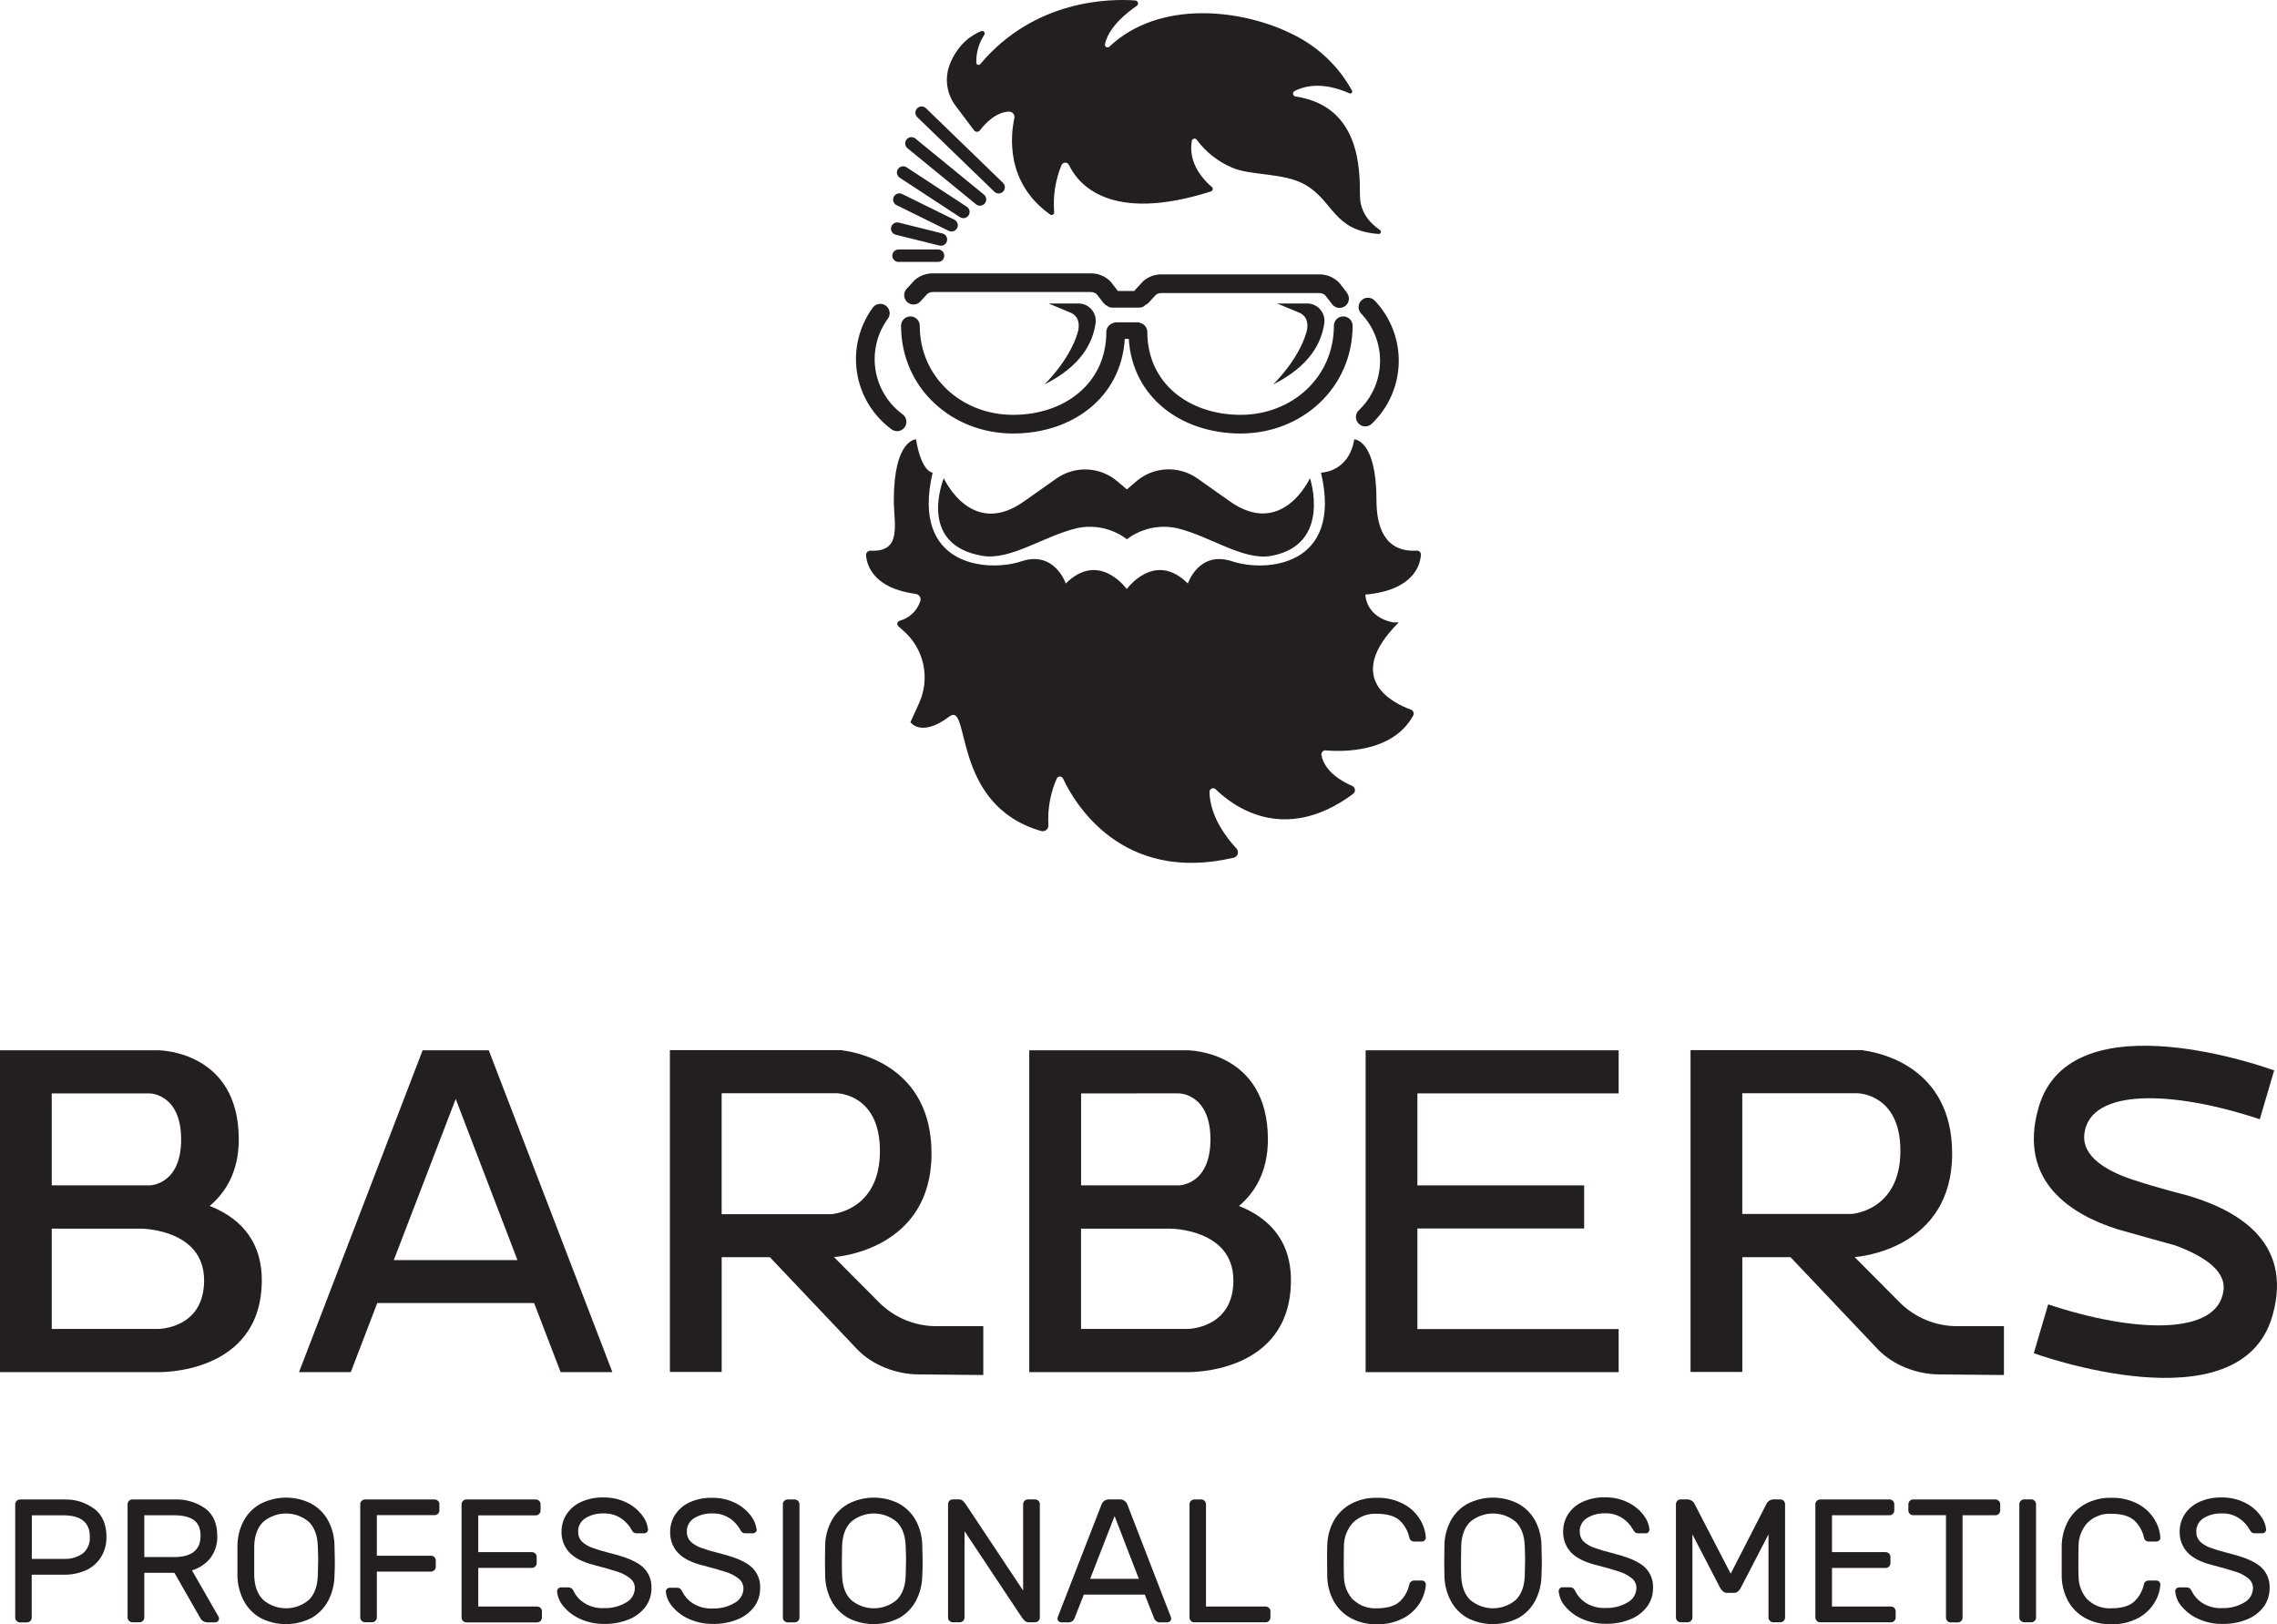
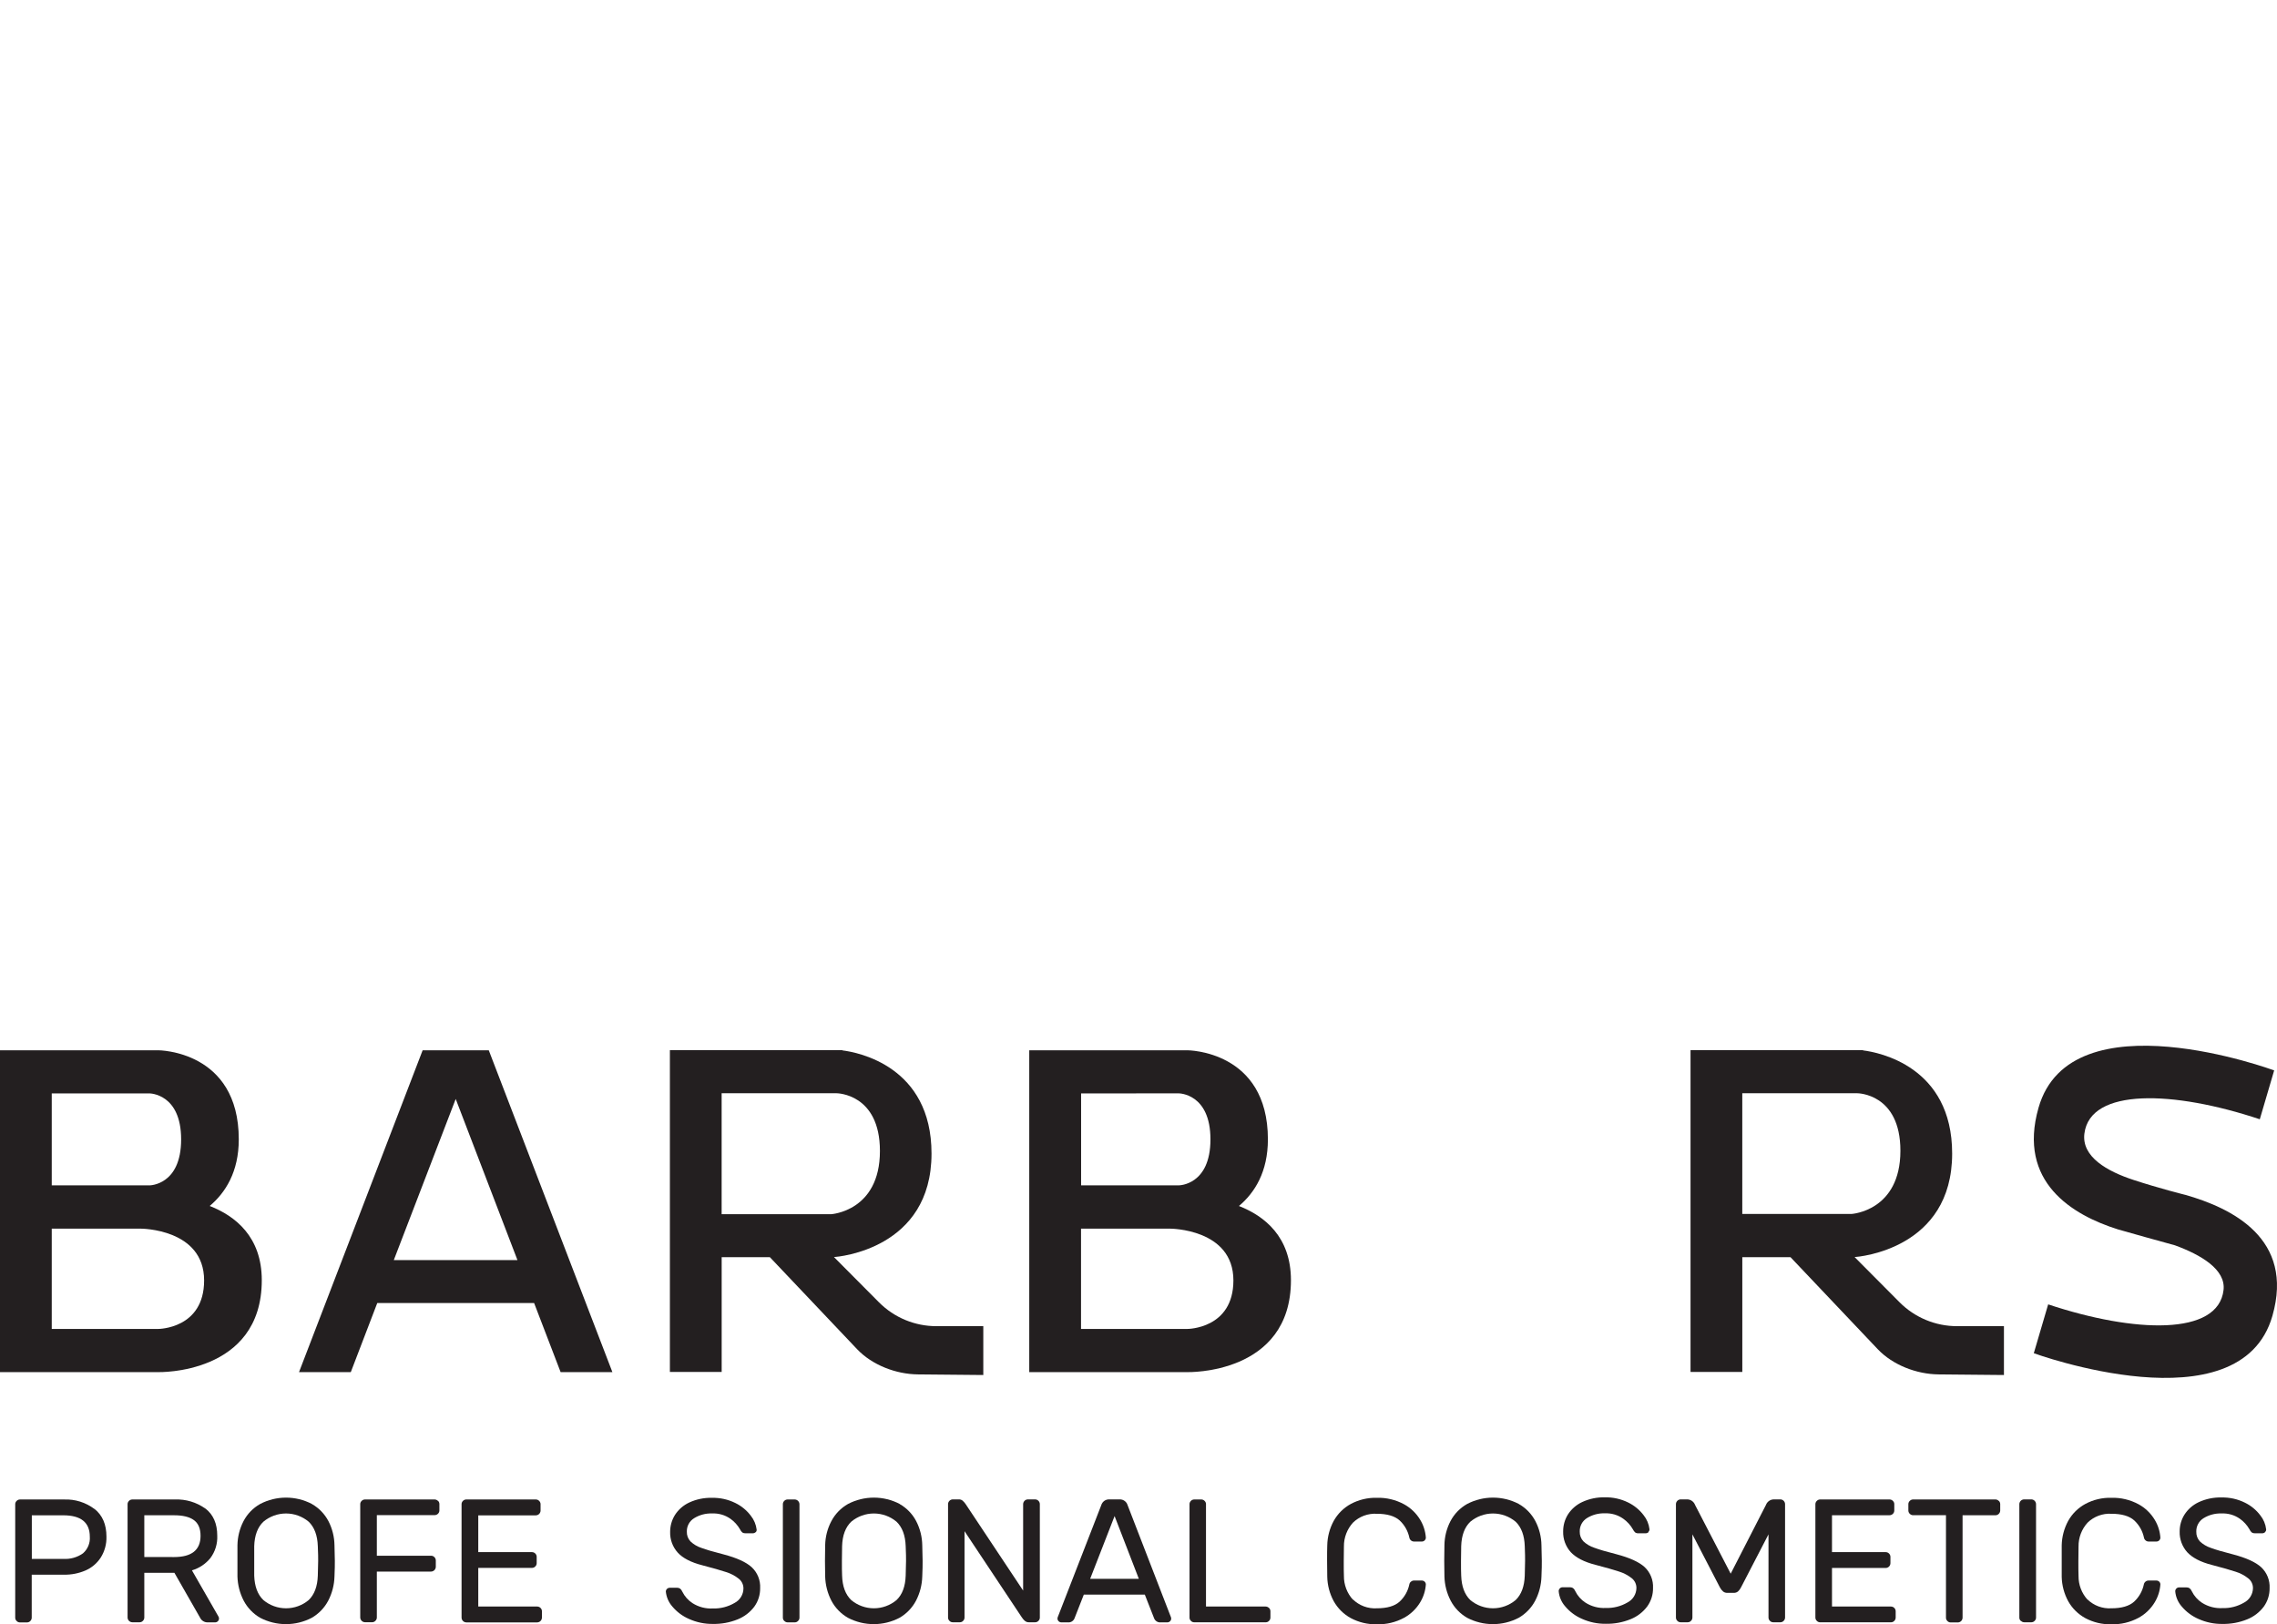
<svg xmlns="http://www.w3.org/2000/svg" width="600" height="428" viewBox="0 0 600 428" fill="none">
-   <path d="M336.528 79.961H344.433C345.088 79.96 345.736 80.1 346.332 80.372C346.928 80.644 347.458 81.041 347.887 81.536C348.316 82.031 348.633 82.612 348.817 83.24C349.001 83.869 349.047 84.529 348.953 85.177C348.237 90.164 345.32 96.378 335.47 101.305C335.47 101.305 341.986 95.116 344.22 87.666C344.894 85.442 344.467 83.259 342.327 82.373L336.528 79.961ZM276.304 79.961H284.175C284.83 79.961 285.476 80.102 286.071 80.375C286.666 80.647 287.195 81.044 287.623 81.539C288.051 82.034 288.368 82.615 288.551 83.242C288.735 83.87 288.781 84.53 288.687 85.177C287.979 90.164 285.062 96.378 275.204 101.305C275.204 101.305 281.736 95.116 283.971 87.666C284.636 85.442 284.209 83.259 282.069 82.373L276.304 79.961ZM354.897 77.088L353.012 74.659L352.808 74.42C352.137 73.747 351.339 73.213 350.461 72.848C349.583 72.484 348.642 72.297 347.691 72.298H305.99C304.262 72.299 302.592 72.918 301.282 74.045L299.116 76.389C299.04 76.481 298.968 76.578 298.903 76.679H294.571L292.789 74.377L292.592 74.147C291.921 73.474 291.124 72.94 290.246 72.576C289.368 72.211 288.426 72.024 287.476 72.025H245.774C244.044 72.026 242.371 72.646 241.058 73.772L238.892 76.116C238.452 76.6 238.223 77.239 238.254 77.892C238.285 78.545 238.575 79.159 239.059 79.598C239.543 80.038 240.182 80.268 240.835 80.236C241.488 80.205 242.102 79.916 242.542 79.432L244.359 77.429C244.766 77.12 245.263 76.952 245.774 76.952H287.459C288.03 76.952 288.582 77.161 289.011 77.54L290.776 79.824C291.027 80.141 291.348 80.395 291.714 80.566C292.107 80.885 292.598 81.06 293.104 81.06H300.233C300.543 81.059 300.849 80.993 301.132 80.865C301.414 80.737 301.666 80.551 301.871 80.319C302.198 80.181 302.489 79.971 302.723 79.705L304.548 77.71C304.95 77.396 305.445 77.225 305.956 77.224H347.648C348.221 77.221 348.774 77.43 349.2 77.813L350.966 80.097C351.157 80.369 351.402 80.599 351.685 80.773C351.968 80.948 352.284 81.064 352.613 81.113C352.942 81.162 353.277 81.145 353.599 81.061C353.921 80.978 354.223 80.83 354.486 80.626C354.749 80.423 354.969 80.169 355.131 79.879C355.293 79.588 355.395 79.268 355.43 78.938C355.465 78.607 355.433 78.273 355.336 77.955C355.238 77.637 355.077 77.342 354.863 77.088H354.897ZM247.292 69.016H236.888C236.663 69.032 236.436 69.002 236.223 68.927C236.01 68.852 235.814 68.733 235.649 68.579C235.483 68.425 235.351 68.239 235.261 68.032C235.171 67.825 235.124 67.601 235.124 67.375C235.124 67.149 235.171 66.925 235.261 66.718C235.351 66.511 235.483 66.325 235.649 66.171C235.814 66.017 236.01 65.898 236.223 65.823C236.436 65.748 236.663 65.718 236.888 65.734H247.292C247.707 65.764 248.095 65.95 248.379 66.254C248.662 66.559 248.82 66.959 248.82 67.375C248.82 67.791 248.662 68.191 248.379 68.496C248.095 68.8 247.707 68.986 247.292 69.016V69.016ZM247.949 64.754C247.814 64.754 247.679 64.737 247.548 64.703L235.942 61.822C235.54 61.697 235.201 61.424 234.995 61.058C234.788 60.692 234.729 60.261 234.831 59.853C234.932 59.445 235.186 59.091 235.54 58.865C235.894 58.638 236.322 58.555 236.735 58.634L248.341 61.515C248.729 61.614 249.067 61.85 249.292 62.179C249.518 62.509 249.616 62.91 249.568 63.306C249.52 63.703 249.329 64.069 249.031 64.335C248.733 64.601 248.349 64.75 247.949 64.754V64.754ZM250.738 60.995C250.487 60.995 250.24 60.939 250.013 60.833L236.163 54.014C235.803 53.805 235.534 53.468 235.413 53.069C235.291 52.671 235.325 52.241 235.508 51.867C235.691 51.493 236.009 51.202 236.398 51.053C236.787 50.904 237.218 50.908 237.605 51.064L251.462 57.883C251.798 58.045 252.068 58.316 252.229 58.651C252.39 58.987 252.432 59.367 252.347 59.729C252.263 60.092 252.057 60.415 251.765 60.645C251.472 60.875 251.11 60.998 250.738 60.995V60.995ZM253.859 57.491C253.539 57.49 253.225 57.398 252.955 57.227L237.084 46.828C236.904 46.71 236.749 46.557 236.628 46.379C236.506 46.201 236.421 46.001 236.377 45.79C236.333 45.579 236.331 45.361 236.371 45.15C236.412 44.938 236.493 44.736 236.611 44.556C236.729 44.376 236.882 44.221 237.06 44.099C237.238 43.978 237.438 43.893 237.65 43.849C237.861 43.805 238.078 43.803 238.29 43.843C238.502 43.884 238.704 43.965 238.884 44.083L254.754 54.474C255.046 54.666 255.269 54.946 255.39 55.273C255.512 55.601 255.527 55.958 255.432 56.294C255.337 56.63 255.137 56.928 254.862 57.143C254.587 57.358 254.251 57.48 253.901 57.491H253.859ZM258.234 54.21C257.855 54.204 257.489 54.072 257.193 53.835L239.131 39.062C238.792 38.787 238.576 38.387 238.531 37.953C238.487 37.518 238.616 37.083 238.892 36.744C239.168 36.405 239.568 36.189 240.003 36.144C240.438 36.1 240.873 36.229 241.212 36.505L259.274 51.277C259.535 51.492 259.724 51.783 259.814 52.109C259.905 52.435 259.892 52.781 259.778 53.1C259.664 53.419 259.455 53.695 259.179 53.89C258.902 54.086 258.572 54.191 258.234 54.193V54.21ZM263.163 50.979C262.737 50.979 262.327 50.814 262.02 50.519L241.715 30.871C241.56 30.721 241.436 30.543 241.35 30.346C241.264 30.148 241.217 29.936 241.213 29.72C241.209 29.505 241.248 29.291 241.327 29.091C241.405 28.89 241.523 28.707 241.672 28.552C241.822 28.397 242.001 28.273 242.198 28.187C242.396 28.101 242.608 28.055 242.823 28.051C243.039 28.047 243.253 28.085 243.453 28.164C243.654 28.243 243.837 28.36 243.992 28.51L264.271 48.158C264.507 48.382 264.67 48.671 264.741 48.989C264.811 49.307 264.785 49.638 264.666 49.941C264.547 50.244 264.34 50.504 264.073 50.689C263.805 50.874 263.488 50.975 263.163 50.979ZM353.95 83.37C353.297 83.37 352.67 83.63 352.208 84.092C351.745 84.554 351.486 85.18 351.486 85.834C351.486 99.378 340.459 109.309 326.909 109.309C313.358 109.309 302.323 101.023 302.323 87.47C302.32 86.959 302.159 86.461 301.861 86.046C301.563 85.63 301.143 85.318 300.66 85.152C300.355 85.001 300.019 84.922 299.679 84.922H294.196C293.861 84.922 293.531 85.001 293.232 85.152C292.739 85.308 292.308 85.617 292.002 86.034C291.696 86.45 291.529 86.953 291.526 87.47C291.526 101.023 280.5 109.309 266.949 109.309C253.398 109.309 242.363 99.378 242.363 85.834C242.363 85.51 242.299 85.19 242.176 84.891C242.052 84.592 241.87 84.32 241.641 84.092C241.413 83.863 241.141 83.682 240.842 83.558C240.543 83.434 240.222 83.37 239.899 83.37C239.575 83.37 239.255 83.434 238.956 83.558C238.657 83.682 238.385 83.863 238.156 84.092C237.927 84.32 237.746 84.592 237.622 84.891C237.498 85.19 237.434 85.51 237.434 85.834C237.434 102.097 250.678 114.227 266.949 114.227C282.598 114.227 295.441 104.714 296.387 89.294H297.436C298.383 104.68 311.251 114.227 326.909 114.227C343.18 114.227 356.415 102.097 356.415 85.834C356.415 85.18 356.155 84.554 355.693 84.092C355.231 83.63 354.604 83.37 353.95 83.37V83.37ZM236.402 113.613C235.878 113.613 235.367 113.446 234.944 113.136C230.032 109.541 226.75 104.143 225.819 98.13C224.888 92.116 226.385 85.979 229.981 81.069C230.368 80.542 230.948 80.19 231.594 80.091C232.24 79.992 232.899 80.154 233.426 80.54C233.953 80.927 234.305 81.507 234.404 82.153C234.503 82.799 234.342 83.457 233.955 83.984C231.134 87.839 229.959 92.655 230.687 97.376C231.414 102.096 233.985 106.336 237.835 109.164C238.254 109.471 238.565 109.903 238.724 110.397C238.882 110.892 238.881 111.423 238.719 111.917C238.557 112.41 238.244 112.84 237.823 113.145C237.402 113.449 236.896 113.613 236.377 113.613H236.402ZM359.783 112.352C359.287 112.356 358.801 112.211 358.389 111.934C357.977 111.658 357.658 111.264 357.474 110.803C357.289 110.343 357.248 109.837 357.356 109.353C357.464 108.869 357.716 108.429 358.078 108.09C361.533 104.79 363.536 100.254 363.648 95.478C363.76 90.703 361.971 86.078 358.675 82.62C358.223 82.147 357.977 81.513 357.992 80.858C358.007 80.204 358.282 79.582 358.756 79.129C359.23 78.677 359.864 78.432 360.519 78.447C361.174 78.462 361.796 78.737 362.248 79.21C366.443 83.616 368.719 89.505 368.575 95.586C368.431 101.667 365.88 107.442 361.48 111.644C361.026 112.089 360.419 112.342 359.783 112.352V112.352ZM267.29 31.127C266.335 35.499 264.843 48.123 276.731 56.528C276.835 56.599 276.958 56.639 277.084 56.643C277.21 56.647 277.335 56.616 277.444 56.553C277.554 56.49 277.643 56.398 277.702 56.286C277.762 56.175 277.788 56.049 277.779 55.923C277.433 51.68 278.097 47.416 279.715 43.478C279.803 43.292 279.941 43.134 280.115 43.024C280.289 42.913 280.49 42.855 280.696 42.855C280.902 42.855 281.103 42.913 281.277 43.024C281.451 43.134 281.589 43.292 281.677 43.478C284.005 48.354 292.328 58.966 319.088 50.442C319.205 50.406 319.31 50.34 319.392 50.25C319.475 50.16 319.531 50.05 319.557 49.931C319.582 49.812 319.575 49.688 319.536 49.572C319.497 49.457 319.428 49.354 319.336 49.274C317.315 47.569 312.983 43.154 314.048 37.102C314.077 36.964 314.144 36.838 314.243 36.738C314.342 36.638 314.468 36.569 314.605 36.539C314.742 36.509 314.885 36.52 315.017 36.57C315.148 36.62 315.262 36.707 315.345 36.821C317.749 40.079 320.991 42.627 324.725 44.194C329.586 46.316 338.14 45.464 343.743 48.575C351.52 52.922 351.128 60.756 363.28 61.651C363.404 61.656 363.526 61.621 363.628 61.551C363.73 61.481 363.806 61.38 363.846 61.262C363.885 61.145 363.885 61.018 363.846 60.901C363.807 60.783 363.731 60.682 363.63 60.611C361.463 59.171 358.351 56.272 358.351 51.499C358.351 44.467 358.351 27.93 341.372 25.424C341.213 25.401 341.065 25.328 340.95 25.216C340.834 25.104 340.757 24.958 340.729 24.8C340.7 24.642 340.722 24.479 340.792 24.334C340.861 24.189 340.975 24.069 341.116 23.992C343.521 22.739 348.348 21.367 355.613 24.597C355.71 24.638 355.816 24.648 355.918 24.626C356.02 24.604 356.113 24.552 356.185 24.476C356.256 24.4 356.303 24.304 356.318 24.2C356.333 24.097 356.316 23.992 356.27 23.898C352.757 17.503 347.359 12.345 340.809 9.126C327.514 2.401 305.64 -0.25 292.328 12.289C292.224 12.392 292.09 12.459 291.946 12.482C291.801 12.504 291.653 12.48 291.523 12.412C291.393 12.345 291.288 12.238 291.222 12.107C291.157 11.976 291.135 11.828 291.16 11.683C291.578 9.586 293.275 5.878 299.551 1.531C299.681 1.44 299.779 1.312 299.834 1.164C299.888 1.015 299.896 0.854 299.856 0.701C299.816 0.548 299.731 0.411 299.61 0.308C299.49 0.205 299.342 0.141 299.184 0.125C292.686 -0.361 272.748 -0.267 258.31 16.883C258.237 16.976 258.137 17.045 258.023 17.08C257.91 17.116 257.788 17.116 257.675 17.081C257.561 17.046 257.461 16.977 257.387 16.884C257.313 16.791 257.27 16.677 257.261 16.559C257.181 13.946 257.914 11.373 259.359 9.194C259.439 9.076 259.479 8.935 259.473 8.793C259.467 8.65 259.415 8.514 259.325 8.403C259.236 8.292 259.112 8.213 258.974 8.177C258.836 8.142 258.69 8.152 258.558 8.206C256.289 9.101 252.469 11.393 250.252 17.019C249.566 18.813 249.35 20.751 249.623 22.651C249.896 24.552 250.649 26.351 251.812 27.879L256.647 34.323C256.739 34.448 256.859 34.55 256.998 34.62C257.136 34.69 257.29 34.727 257.445 34.727C257.6 34.727 257.753 34.69 257.892 34.62C258.03 34.55 258.15 34.448 258.242 34.323C259.53 32.618 262.327 29.567 265.858 29.405C266.073 29.399 266.288 29.442 266.484 29.53C266.681 29.619 266.855 29.752 266.993 29.917C267.131 30.083 267.229 30.278 267.281 30.488C267.332 30.697 267.336 30.916 267.29 31.127V31.127ZM368.567 164.007H367.109C359.783 162.55 359.783 156.677 359.783 156.677C372.396 155.526 374.213 149.005 374.417 146.226C374.431 146.078 374.412 145.929 374.364 145.788C374.315 145.647 374.236 145.519 374.134 145.411C374.031 145.303 373.907 145.218 373.769 145.161C373.631 145.105 373.483 145.079 373.334 145.084C364.448 145.621 362.709 138.094 362.709 131.838C362.709 115.761 356.858 115.761 356.858 115.761C355.392 124.533 348.083 124.533 348.083 124.533C353.933 149.372 333.466 150.829 324.691 147.906C315.916 144.982 313 153.753 313 153.753C304.233 144.99 296.916 155.219 296.916 155.219C296.916 155.219 289.608 144.99 280.841 153.753C280.841 153.753 277.916 144.99 269.141 147.906C260.366 150.821 239.907 149.372 245.757 124.533C245.757 124.533 242.832 124.533 241.374 115.761C241.374 115.761 235.524 115.761 235.524 131.838C235.524 138.06 237.809 145.519 229.444 145.101C229.277 145.089 229.109 145.114 228.953 145.173C228.796 145.232 228.654 145.324 228.537 145.443C228.42 145.563 228.329 145.706 228.272 145.863C228.215 146.02 228.193 146.188 228.207 146.354C228.446 149.073 230.254 155.023 241.323 156.506C241.531 156.535 241.731 156.609 241.909 156.723C242.086 156.837 242.236 156.987 242.35 157.165C242.463 157.342 242.537 157.542 242.566 157.751C242.595 157.959 242.578 158.172 242.517 158.373C242.114 159.62 241.408 160.747 240.461 161.653C239.514 162.56 238.357 163.216 237.093 163.564C236.937 163.602 236.795 163.683 236.683 163.797C236.571 163.912 236.494 164.056 236.46 164.213C236.426 164.369 236.437 164.532 236.492 164.683C236.547 164.834 236.643 164.966 236.769 165.064L238.065 166.207C240.711 168.521 242.54 171.625 243.282 175.059C244.024 178.494 243.639 182.076 242.184 185.275L239.907 190.287C239.907 190.287 242.653 194.438 250.141 188.821C255.829 184.559 250.456 212.074 274.343 218.97C274.573 219.037 274.815 219.048 275.05 219.002C275.285 218.956 275.506 218.855 275.694 218.706C275.882 218.558 276.031 218.367 276.13 218.149C276.229 217.93 276.274 217.692 276.262 217.453C275.998 213.224 276.755 208.994 278.47 205.119C278.544 204.965 278.66 204.836 278.804 204.746C278.948 204.655 279.115 204.607 279.285 204.607C279.455 204.607 279.621 204.655 279.766 204.746C279.91 204.836 280.025 204.965 280.099 205.119C283.05 211.426 295.449 232.924 325.058 226.011C325.31 225.955 325.544 225.834 325.734 225.659C325.924 225.485 326.065 225.263 326.142 225.016C326.219 224.77 326.23 224.507 326.173 224.255C326.116 224.003 325.993 223.771 325.817 223.582C323.259 220.837 318.85 215.203 318.705 208.699C318.697 208.507 318.747 208.318 318.849 208.155C318.95 207.992 319.097 207.862 319.272 207.784C319.447 207.705 319.641 207.68 319.831 207.713C320.02 207.745 320.195 207.833 320.334 207.966C324.674 212.228 338.242 222.738 356.526 209.21C356.704 209.083 356.845 208.91 356.934 208.711C357.024 208.511 357.058 208.291 357.035 208.073C357.012 207.856 356.931 207.648 356.801 207.472C356.671 207.296 356.497 207.157 356.296 207.071C353.575 205.903 349.004 203.329 348.203 198.939C348.177 198.781 348.188 198.619 348.235 198.466C348.282 198.313 348.363 198.172 348.473 198.055C348.582 197.939 348.717 197.848 348.867 197.792C349.017 197.735 349.177 197.713 349.337 197.728C353.49 198.095 366.904 198.453 372.362 188.599C372.444 188.457 372.494 188.299 372.509 188.135C372.523 187.971 372.501 187.807 372.445 187.652C372.389 187.498 372.3 187.358 372.184 187.242C372.068 187.125 371.928 187.036 371.774 186.98C367.459 185.445 353.575 179.001 368.567 164.007ZM345.184 125.99C345.184 125.99 337.875 142.067 323.864 131.957L315.507 126.058C313.126 124.381 310.253 123.545 307.343 123.683C304.434 123.82 301.653 124.923 299.44 126.817L296.942 128.957L294.443 126.843C292.231 124.949 289.45 123.846 286.54 123.708C283.63 123.571 280.758 124.407 278.376 126.084L270.019 131.983C255.999 142.135 248.699 126.016 248.699 126.016C248.699 126.016 241.391 143.55 258.933 146.473C266.292 147.701 275.085 141.223 283.792 139.168C286.065 138.677 288.417 138.684 290.687 139.189C292.958 139.693 295.091 140.684 296.942 142.092C298.796 140.685 300.932 139.695 303.205 139.19C305.478 138.685 307.833 138.678 310.109 139.168C318.807 141.223 327.616 147.803 334.95 146.473C351.025 143.55 345.184 125.99 345.184 125.99Z" fill="#231F20" />
  <path d="M147.728 361.559H161.373L128.796 276.754H111.366L78.789 361.559H92.434L99.409 343.352H140.744L147.728 361.559ZM103.767 332.032L120.081 289.574L136.352 332.032H103.767Z" fill="#231F20" />
  <path d="M55.243 317.781C59.388 314.294 62.919 308.813 62.919 300.221C62.919 276.746 41.701 276.746 41.701 276.746H0V361.551H41.693C41.693 361.551 68.982 362.31 68.982 337.326C68.982 325.878 61.989 320.406 55.286 317.781H55.243ZM39.39 288.109C39.39 288.109 47.73 288.109 47.73 300.23C47.73 312.351 39.39 312.342 39.39 312.342H13.636V288.109H39.39ZM41.693 350.172H13.636V323.747H37.122C37.122 323.747 53.785 323.747 53.785 337.386C53.785 350.172 41.693 350.172 41.693 350.172Z" fill="#231F20" />
  <path d="M246.747 349.443C243.937 349.445 241.155 348.891 238.56 347.815C235.965 346.738 233.609 345.159 231.627 343.169L219.756 331.236C220.899 331.159 245.459 329.13 245.459 303.959C245.459 280.944 226.049 277.279 221.973 276.776V276.699H176.52V361.505H190.164V331.27H202.871L225.853 355.512C229.836 359.698 236.087 362.093 241.886 362.152L259.103 362.314V349.443H246.747ZM190.156 288.07H220.455C220.455 288.07 231.865 288.104 231.865 303.286C231.865 319.191 218.988 319.942 218.988 319.942H190.156V288.07Z" fill="#231F20" />
  <path d="M515.69 349.443C512.881 349.442 510.099 348.888 507.505 347.811C504.91 346.735 502.554 345.157 500.57 343.169L488.699 331.236C489.842 331.159 514.402 329.13 514.402 303.959C514.402 280.944 494.993 277.279 490.916 276.776V276.699H445.463V361.505H459.107V331.27H471.814L494.797 355.512C498.779 359.698 505.03 362.093 510.82 362.152L528.047 362.314V349.443H515.69ZM459.099 288.07H489.407C489.407 288.07 500.766 288.07 500.766 303.217C500.766 319.123 487.889 319.873 487.889 319.873H459.099V288.07Z" fill="#231F20" />
  <path d="M326.465 317.781C330.609 314.294 334.097 308.813 334.097 300.221C334.097 276.746 312.88 276.746 312.88 276.746H271.213V361.551H312.88C312.88 361.551 340.169 362.31 340.169 337.326C340.169 325.878 333.185 320.406 326.482 317.781H326.465ZM310.629 288.1C310.629 288.1 318.96 288.1 318.96 300.221C318.96 312.342 310.629 312.334 310.629 312.334H284.875V288.109L310.629 288.1ZM312.88 350.172H284.857V323.747H308.343C308.343 323.747 325.007 323.747 325.007 337.386C325.007 350.172 312.88 350.172 312.88 350.172Z" fill="#231F20" />
-   <path d="M426.522 288.108V276.754H373.488H362.129H359.852V361.559H362.129H373.488H426.522V350.205H373.488V323.704H417.432V312.342H373.488V288.108H426.522Z" fill="#231F20" />
  <path d="M575.733 314.819C575.733 314.819 568.91 313.115 562.182 310.907C555.283 308.648 548.486 304.838 549.245 298.709C550.763 286.588 572.731 287.347 595.466 294.924L599.253 282.053C599.253 282.053 545.621 262.184 537.161 291.89C531.558 311.495 546.098 320.173 558.088 323.94C558.455 324.051 571.665 327.776 573.123 328.142C579.945 330.64 586.537 334.493 585.915 339.914C584.533 352.044 562.429 351.268 539.702 343.699L535.916 356.57C535.916 356.57 590.298 376.44 598.792 346.725C604.617 326.378 588.132 318.323 575.767 314.819" fill="#231F20" />
  <path d="M24.895 397.591C26.998 399.256 28.05 401.691 28.05 404.896C28.108 406.843 27.586 408.762 26.549 410.411C25.57 411.92 24.167 413.107 22.515 413.821C20.738 414.581 18.82 414.958 16.887 414.929H8.359V426.274C8.353 426.596 8.221 426.902 7.992 427.127C7.883 427.244 7.751 427.337 7.604 427.402C7.458 427.466 7.3 427.5 7.139 427.502H5.238C5.077 427.502 4.919 427.468 4.772 427.404C4.625 427.339 4.493 427.245 4.385 427.127C4.267 427.018 4.173 426.886 4.109 426.74C4.044 426.593 4.01 426.435 4.01 426.274V396.338C4.01 396.178 4.043 396.019 4.108 395.873C4.173 395.726 4.267 395.594 4.385 395.486C4.494 395.369 4.626 395.275 4.773 395.211C4.92 395.146 5.078 395.112 5.238 395.111H16.904C19.777 395.001 22.599 395.887 24.895 397.617V397.591ZM16.674 410.761C18.518 410.884 20.349 410.369 21.859 409.303C22.481 408.764 22.968 408.087 23.282 407.327C23.596 406.566 23.728 405.742 23.666 404.922C23.666 401.16 21.336 399.279 16.674 399.279H8.385V410.761H16.674Z" fill="#231F20" />
  <path d="M54.093 397.469C56.196 399.066 57.248 401.464 57.248 404.663C57.342 406.774 56.703 408.852 55.44 410.545C54.187 412.093 52.491 413.223 50.579 413.784L57.572 425.965C57.657 426.119 57.704 426.292 57.708 426.468C57.708 426.738 57.602 426.996 57.412 427.188C57.222 427.38 56.964 427.488 56.694 427.491H54.698C54.281 427.495 53.872 427.379 53.52 427.157C53.167 426.934 52.887 426.615 52.711 426.238L45.957 414.432H38.026V426.238C38.023 426.397 37.989 426.555 37.924 426.702C37.86 426.848 37.767 426.98 37.651 427.09C37.542 427.208 37.411 427.302 37.264 427.367C37.117 427.431 36.958 427.465 36.798 427.465H34.871C34.54 427.461 34.223 427.327 33.989 427.093C33.755 426.859 33.622 426.543 33.617 426.212V396.335C33.618 396.176 33.651 396.018 33.714 395.872C33.777 395.726 33.869 395.593 33.984 395.483C34.207 395.25 34.514 395.115 34.837 395.108H46.085C48.945 394.994 51.762 395.834 54.093 397.495V397.469ZM45.855 410.281C50.517 410.281 52.847 408.414 52.847 404.68C52.847 402.771 52.259 401.39 51.082 400.538C49.914 399.685 48.166 399.268 45.855 399.268H38.026V410.264L45.855 410.281Z" fill="#231F20" />
  <path d="M82.167 396.296C84.027 397.35 85.545 398.915 86.542 400.805C87.561 402.775 88.108 404.955 88.137 407.173C88.197 409.022 88.231 410.395 88.231 411.29C88.231 412.185 88.231 413.557 88.137 415.407C88.078 417.627 87.515 419.804 86.491 421.774C85.499 423.662 83.991 425.229 82.142 426.292C80.046 427.384 77.717 427.954 75.354 427.954C72.99 427.954 70.661 427.384 68.565 426.292C66.719 425.226 65.211 423.66 64.216 421.774C63.196 419.802 62.633 417.626 62.57 415.407C62.57 414.486 62.57 413.114 62.57 411.29C62.57 409.466 62.57 408.093 62.57 407.173C62.603 404.954 63.151 402.774 64.174 400.805C65.166 398.912 66.686 397.346 68.548 396.296C70.654 395.194 72.994 394.619 75.371 394.619C77.747 394.619 80.088 395.194 82.193 396.296H82.167ZM69.401 400.967C67.883 402.416 67.079 404.561 66.988 407.403C66.988 408.323 66.988 409.628 66.988 411.29C66.988 412.952 66.988 414.256 66.988 415.177C67.084 418.018 67.889 420.163 69.401 421.612C71.074 423.014 73.188 423.781 75.371 423.781C77.554 423.781 79.667 423.014 81.34 421.612C82.847 420.163 83.648 418.018 83.745 415.177C83.805 413.327 83.839 412.031 83.839 411.29C83.839 410.548 83.839 409.253 83.745 407.403C83.648 404.561 82.847 402.416 81.34 400.967C79.667 399.566 77.554 398.798 75.371 398.798C73.188 398.798 71.074 399.566 69.401 400.967V400.967Z" fill="#231F20" />
  <path d="M115.416 395.455C115.532 395.565 115.624 395.697 115.687 395.844C115.75 395.99 115.783 396.148 115.783 396.307V398.012C115.781 398.171 115.748 398.329 115.685 398.475C115.622 398.621 115.531 398.754 115.416 398.865C115.19 399.093 114.885 399.224 114.564 399.231H99.299V409.929H113.608C113.768 409.93 113.925 409.963 114.072 410.026C114.218 410.089 114.351 410.18 114.461 410.295C114.577 410.406 114.67 410.538 114.734 410.684C114.798 410.83 114.833 410.988 114.836 411.148V412.852C114.83 413.183 114.696 413.498 114.462 413.731C114.228 413.965 113.913 414.099 113.583 414.106H99.299V426.227C99.296 426.387 99.261 426.544 99.197 426.691C99.132 426.837 99.04 426.969 98.923 427.079C98.815 427.197 98.683 427.291 98.536 427.356C98.39 427.42 98.231 427.454 98.071 427.454H96.177C95.847 427.448 95.532 427.313 95.298 427.08C95.064 426.846 94.93 426.531 94.924 426.201V396.333C94.924 396.173 94.957 396.014 95.022 395.867C95.087 395.721 95.181 395.589 95.299 395.481C95.409 395.364 95.541 395.272 95.688 395.207C95.834 395.143 95.992 395.108 96.152 395.105H114.538C114.698 395.109 114.855 395.143 115.002 395.208C115.148 395.272 115.28 395.365 115.391 395.481" fill="#231F20" />
  <path d="M126.025 423.32H141.58C141.901 423.328 142.207 423.459 142.433 423.686C142.547 423.797 142.638 423.93 142.701 424.076C142.764 424.222 142.798 424.38 142.8 424.539V426.244C142.795 426.575 142.662 426.891 142.428 427.125C142.194 427.359 141.877 427.492 141.546 427.497H122.87C122.54 427.49 122.226 427.356 121.994 427.122C121.762 426.888 121.629 426.573 121.625 426.244V396.333C121.625 396.173 121.658 396.016 121.721 395.869C121.784 395.723 121.876 395.59 121.992 395.481C122.102 395.365 122.234 395.272 122.381 395.208C122.527 395.143 122.685 395.109 122.844 395.105H141.214C141.373 395.108 141.531 395.143 141.678 395.207C141.824 395.272 141.956 395.364 142.066 395.481C142.183 395.59 142.277 395.722 142.341 395.868C142.406 396.015 142.44 396.173 142.442 396.333V398.038C142.437 398.369 142.304 398.685 142.069 398.919C141.835 399.153 141.519 399.286 141.188 399.291H126.025V408.983H140.199C140.358 408.984 140.516 409.017 140.662 409.08C140.808 409.143 140.941 409.235 141.051 409.349C141.281 409.574 141.413 409.88 141.418 410.202V411.906C141.417 412.066 141.384 412.223 141.321 412.37C141.258 412.516 141.166 412.648 141.051 412.759C140.941 412.874 140.809 412.967 140.663 413.031C140.516 413.096 140.359 413.131 140.199 413.134H126.025V423.32Z" fill="#231F20" />
-   <path d="M170.464 403.719C170.263 403.913 169.994 404.02 169.714 404.017H167.821C167.522 404.042 167.223 403.97 166.968 403.813C166.717 403.583 166.511 403.309 166.362 403.003C165.731 401.883 164.857 400.919 163.804 400.181C162.391 399.195 160.69 398.706 158.969 398.792C157.311 398.736 155.674 399.169 154.261 400.037C153.655 400.407 153.157 400.933 152.82 401.559C152.483 402.185 152.318 402.889 152.343 403.6C152.308 404.543 152.649 405.463 153.289 406.157C154.11 406.929 155.092 407.511 156.163 407.862C157.442 408.339 159.378 408.907 161.971 409.566C165.501 410.487 167.997 411.623 169.458 412.976C170.199 413.676 170.779 414.529 171.159 415.475C171.539 416.422 171.709 417.439 171.658 418.457C171.687 420.218 171.143 421.942 170.106 423.367C168.977 424.853 167.465 426.005 165.731 426.7C163.657 427.536 161.435 427.945 159.199 427.902C157.043 427.928 154.908 427.486 152.94 426.606C151.222 425.862 149.701 424.73 148.497 423.299C147.515 422.179 146.917 420.775 146.791 419.292C146.79 419.158 146.817 419.025 146.87 418.902C146.922 418.779 147 418.668 147.098 418.576C147.189 418.478 147.3 418.399 147.423 418.346C147.547 418.294 147.68 418.267 147.814 418.269H149.708C150.007 418.256 150.303 418.33 150.56 418.482C150.832 418.693 151.041 418.973 151.166 419.292C151.774 420.538 152.712 421.594 153.878 422.344C155.472 423.351 157.341 423.836 159.225 423.733C161.229 423.799 163.211 423.293 164.938 422.276C165.638 421.91 166.226 421.363 166.639 420.69C167.052 420.018 167.274 419.246 167.284 418.457C167.286 417.965 167.177 417.48 166.964 417.037C166.752 416.594 166.441 416.205 166.055 415.9C165.055 415.107 163.916 414.509 162.696 414.135C161.28 413.666 159.191 413.07 156.445 412.354C153.451 411.587 151.328 410.47 149.963 409.004C148.623 407.512 147.909 405.561 147.968 403.557C147.958 401.988 148.393 400.448 149.221 399.116C150.135 397.689 151.432 396.548 152.965 395.826C154.852 394.951 156.915 394.525 158.994 394.581C161.127 394.531 163.24 394.999 165.152 395.945C166.757 396.727 168.153 397.878 169.228 399.303C170.072 400.354 170.601 401.622 170.754 402.96C170.768 403.093 170.75 403.226 170.703 403.351C170.656 403.475 170.58 403.587 170.481 403.676" fill="#231F20" />
  <path d="M199.108 403.719C199.01 403.815 198.894 403.891 198.767 403.942C198.64 403.993 198.504 404.019 198.366 404.017H196.465C196.166 404.039 195.868 403.968 195.612 403.813C195.361 403.585 195.158 403.31 195.015 403.003C194.381 401.885 193.507 400.922 192.456 400.181C191.04 399.195 189.337 398.706 187.613 398.792C185.958 398.735 184.323 399.168 182.914 400.036C182.305 400.406 181.805 400.93 181.466 401.557C181.128 402.183 180.962 402.888 180.986 403.6C180.969 404.068 181.044 404.535 181.208 404.974C181.372 405.413 181.621 405.815 181.942 406.157C182.757 406.932 183.737 407.514 184.807 407.862C186.092 408.339 188.03 408.907 190.623 409.566C194.142 410.487 196.635 411.623 198.102 412.976C198.843 413.676 199.423 414.529 199.803 415.475C200.183 416.422 200.353 417.439 200.302 418.457C200.331 420.218 199.786 421.942 198.75 423.367C197.623 424.856 196.11 426.009 194.375 426.7C192.301 427.537 190.079 427.946 187.843 427.901C185.69 427.927 183.557 427.485 181.592 426.606C179.872 425.867 178.35 424.734 177.149 423.299C176.168 422.179 175.571 420.775 175.443 419.292C175.471 419.045 175.586 418.816 175.767 418.646C175.949 418.476 176.184 418.376 176.433 418.363H178.334C178.633 418.351 178.929 418.425 179.187 418.576C179.456 418.787 179.662 419.067 179.784 419.386C180.396 420.629 181.333 421.684 182.496 422.438C184.091 423.445 185.959 423.93 187.843 423.827C189.85 423.891 191.834 423.386 193.565 422.369C194.264 422.004 194.85 421.456 195.262 420.783C195.673 420.111 195.894 419.339 195.902 418.551C195.905 418.059 195.795 417.574 195.583 417.131C195.37 416.688 195.059 416.299 194.674 415.993C193.674 415.201 192.534 414.603 191.314 414.229C189.898 413.757 187.814 413.163 185.063 412.447C182.072 411.68 179.912 410.564 178.582 409.098C177.241 407.605 176.527 405.655 176.586 403.651C176.58 402.082 177.015 400.544 177.84 399.21C178.754 397.781 180.055 396.64 181.592 395.919C183.475 395.044 185.536 394.618 187.613 394.675C189.745 394.625 191.858 395.093 193.77 396.039C195.376 396.818 196.774 397.97 197.846 399.397C198.689 400.449 199.22 401.716 199.381 403.054C199.394 403.187 199.375 403.321 199.326 403.446C199.277 403.57 199.199 403.681 199.1 403.77" fill="#231F20" />
  <path d="M206.656 427.113C206.541 427.003 206.449 426.87 206.386 426.724C206.323 426.578 206.29 426.42 206.289 426.261V396.333C206.29 396.174 206.323 396.016 206.386 395.87C206.449 395.723 206.541 395.591 206.656 395.481C206.766 395.365 206.898 395.272 207.045 395.208C207.191 395.143 207.349 395.109 207.509 395.105H209.41C209.741 395.112 210.056 395.246 210.289 395.48C210.523 395.713 210.657 396.028 210.664 396.359V426.261C210.661 426.421 210.627 426.578 210.562 426.725C210.498 426.871 210.405 427.003 210.289 427.113C210.18 427.231 210.048 427.325 209.901 427.389C209.755 427.454 209.596 427.488 209.436 427.488H207.534C207.374 427.487 207.216 427.452 207.069 427.388C206.923 427.323 206.791 427.23 206.681 427.113" fill="#231F20" />
  <path d="M237.042 396.296C238.903 397.348 240.422 398.913 241.416 400.805C242.438 402.774 242.987 404.954 243.02 407.173C243.079 409.022 243.113 410.395 243.113 411.29C243.113 412.185 243.113 413.557 243.02 415.407C242.957 417.626 242.394 419.802 241.374 421.774C240.378 423.662 238.867 425.229 237.016 426.292C234.922 427.384 232.594 427.954 230.232 427.954C227.87 427.954 225.542 427.384 223.448 426.292C221.591 425.231 220.073 423.665 219.073 421.774C218.056 419.802 217.496 417.625 217.436 415.407C217.402 414.486 217.385 413.114 217.385 411.29C217.385 409.466 217.402 408.093 217.436 407.173C217.474 404.951 218.035 402.77 219.073 400.805C220.071 398.915 221.589 397.35 223.448 396.296C225.553 395.194 227.894 394.619 230.27 394.619C232.647 394.619 234.987 395.194 237.093 396.296H237.042ZM224.301 400.967C222.791 402.416 221.981 404.564 221.896 407.403C221.896 408.323 221.845 409.628 221.845 411.29C221.845 412.952 221.845 414.256 221.896 415.177C221.981 418.015 222.791 420.163 224.301 421.612C225.974 423.014 228.087 423.781 230.27 423.781C232.453 423.781 234.567 423.014 236.24 421.612C237.758 420.163 238.562 418.018 238.653 415.177C238.713 413.327 238.747 412.031 238.747 411.29C238.747 410.548 238.747 409.253 238.653 407.403C238.557 404.561 237.752 402.416 236.24 400.967C234.567 399.566 232.453 398.798 230.27 398.798C228.087 398.798 225.974 399.566 224.301 400.967Z" fill="#231F20" />
  <path d="M270.062 427.116C269.735 426.816 269.448 426.475 269.209 426.101L254.157 403.462V426.238C254.156 426.397 254.123 426.555 254.06 426.701C253.997 426.847 253.905 426.98 253.79 427.09C253.682 427.208 253.55 427.302 253.403 427.366C253.256 427.431 253.098 427.464 252.938 427.465H251.036C250.876 427.464 250.717 427.431 250.57 427.366C250.424 427.302 250.292 427.208 250.183 427.09C250.068 426.98 249.976 426.847 249.913 426.701C249.85 426.555 249.817 426.397 249.816 426.238V396.335C249.821 396.006 249.953 395.691 250.185 395.457C250.418 395.223 250.732 395.089 251.061 395.082H252.682C253.056 395.074 253.419 395.208 253.697 395.457C254.029 395.752 254.316 396.094 254.549 396.472L269.601 419.112V396.335C269.608 396.005 269.742 395.69 269.975 395.457C270.209 395.223 270.524 395.089 270.855 395.082H272.756C273.086 395.089 273.4 395.223 273.632 395.457C273.865 395.691 273.997 396.006 274.001 396.335V426.238C274 426.397 273.967 426.555 273.904 426.701C273.841 426.847 273.75 426.98 273.635 427.09C273.526 427.208 273.394 427.302 273.247 427.366C273.101 427.431 272.942 427.464 272.782 427.465H271.093C270.717 427.478 270.349 427.343 270.07 427.09" fill="#231F20" />
  <path d="M285.59 420.177L283.177 426.331C283.054 426.701 282.809 427.018 282.482 427.228C282.154 427.439 281.765 427.532 281.377 427.491H279.672C279.4 427.491 279.14 427.383 278.948 427.191C278.756 426.999 278.648 426.739 278.648 426.468C278.667 426.242 278.731 426.021 278.836 425.82L290.187 396.608C290.318 396.161 290.592 395.769 290.969 395.493C291.345 395.217 291.801 395.073 292.267 395.082H295.048C295.514 395.073 295.97 395.217 296.346 395.493C296.723 395.769 296.997 396.161 297.128 396.608L308.428 425.82C308.533 426.021 308.597 426.242 308.615 426.468C308.618 426.603 308.593 426.737 308.542 426.861C308.49 426.986 308.414 427.099 308.317 427.192C308.222 427.288 308.109 427.363 307.984 427.414C307.86 427.466 307.727 427.492 307.592 427.491H305.886C305.498 427.534 305.106 427.442 304.777 427.231C304.448 427.02 304.201 426.703 304.079 426.331L301.665 420.177H285.59ZM300.088 416.009L293.7 399.481L287.262 416.009H300.088Z" fill="#231F20" />
  <path d="M334.396 423.686C334.511 423.797 334.602 423.93 334.665 424.076C334.728 424.222 334.761 424.38 334.763 424.539V426.244C334.762 426.403 334.729 426.561 334.666 426.707C334.603 426.853 334.511 426.986 334.396 427.096C334.288 427.214 334.156 427.308 334.009 427.372C333.862 427.437 333.704 427.47 333.544 427.471H314.663C314.503 427.47 314.344 427.437 314.197 427.372C314.051 427.308 313.919 427.214 313.81 427.096C313.695 426.986 313.603 426.853 313.54 426.707C313.477 426.561 313.444 426.403 313.443 426.244V396.333C313.443 396.173 313.476 396.016 313.539 395.869C313.602 395.723 313.694 395.59 313.81 395.481C313.92 395.364 314.052 395.272 314.199 395.207C314.345 395.143 314.503 395.108 314.663 395.105H316.565C316.725 395.108 316.882 395.143 317.029 395.207C317.175 395.272 317.307 395.364 317.417 395.481C317.533 395.59 317.625 395.723 317.688 395.869C317.751 396.016 317.784 396.173 317.784 396.333V423.32H333.518C333.839 423.326 334.145 423.457 334.371 423.686" fill="#231F20" />
  <path d="M356.507 421.447C357.333 422.251 358.318 422.874 359.399 423.277C360.48 423.679 361.632 423.851 362.784 423.783C365.495 423.783 367.508 423.203 368.804 422.027C370.107 420.817 371.001 419.232 371.363 417.492C371.414 417.199 371.572 416.935 371.806 416.75C372.018 416.57 372.287 416.47 372.565 416.469H374.697C374.966 416.476 375.223 416.585 375.413 416.776C375.604 416.966 375.714 417.223 375.72 417.492C375.606 419.153 375.097 420.763 374.237 422.189C373.206 423.911 371.734 425.326 369.973 426.289C367.766 427.481 365.283 428.069 362.775 427.993C360.4 428.049 358.05 427.491 355.953 426.374C354.057 425.341 352.493 423.792 351.442 421.907C350.364 419.921 349.779 417.705 349.736 415.446C349.736 414.526 349.693 413.153 349.693 411.329C349.693 409.505 349.693 408.133 349.736 407.212C349.779 404.953 350.364 402.737 351.442 400.751C352.493 398.866 354.057 397.317 355.953 396.284C358.05 395.167 360.4 394.609 362.775 394.665C365.283 394.589 367.766 395.177 369.973 396.369C371.734 397.332 373.206 398.747 374.237 400.469C375.097 401.895 375.606 403.505 375.72 405.166C375.714 405.435 375.604 405.692 375.413 405.882C375.223 406.073 374.966 406.183 374.697 406.189H372.574C372.287 406.181 372.011 406.075 371.793 405.889C371.574 405.703 371.425 405.448 371.371 405.166C371.007 403.427 370.113 401.843 368.813 400.631C367.517 399.464 365.504 398.875 362.792 398.875C361.641 398.807 360.488 398.979 359.407 399.381C358.327 399.784 357.342 400.407 356.516 401.211C354.957 402.927 354.105 405.167 354.128 407.485C354.128 408.405 354.085 409.709 354.085 411.372C354.085 413.034 354.085 414.338 354.128 415.259C354.105 417.576 354.957 419.816 356.516 421.532" fill="#231F20" />
-   <path d="M400.204 396.296C402.065 397.348 403.584 398.913 404.579 400.805C405.605 402.773 406.154 404.954 406.182 407.173C406.242 409.022 406.276 410.395 406.276 411.29C406.276 412.185 406.276 413.557 406.182 415.407C406.123 417.627 405.561 419.804 404.536 421.774C403.541 423.662 402.03 425.229 400.179 426.292C398.084 427.384 395.757 427.954 393.395 427.954C391.032 427.954 388.705 427.384 386.611 426.292C384.76 425.231 383.251 423.664 382.261 421.774C381.237 419.804 380.674 417.627 380.616 415.407C380.582 414.486 380.564 413.114 380.564 411.29C380.564 409.466 380.582 408.093 380.616 407.173C380.641 404.955 381.187 402.774 382.21 400.805C383.208 398.915 384.726 397.35 386.585 396.296C388.69 395.194 391.031 394.619 393.407 394.619C395.784 394.619 398.124 395.194 400.23 396.296H400.204ZM387.438 400.967C385.926 402.416 385.124 404.561 385.033 407.403C385.033 408.323 384.982 409.628 384.982 411.29C384.982 412.952 384.982 414.256 385.033 415.177C385.13 418.018 385.931 420.163 387.438 421.612C389.112 423.012 391.225 423.779 393.407 423.779C395.59 423.779 397.703 423.012 399.377 421.612C400.884 420.163 401.685 418.018 401.782 415.177C401.841 413.327 401.867 412.031 401.867 411.29C401.867 410.548 401.867 409.253 401.782 407.403C401.685 404.561 400.884 402.416 399.377 400.967C397.703 399.568 395.59 398.801 393.407 398.801C391.225 398.801 389.112 399.568 387.438 400.967Z" fill="#231F20" />
+   <path d="M400.204 396.296C402.065 397.348 403.584 398.913 404.579 400.805C405.605 402.773 406.154 404.954 406.182 407.173C406.242 409.022 406.276 410.395 406.276 411.29C406.276 412.185 406.276 413.557 406.182 415.407C406.123 417.627 405.561 419.804 404.536 421.774C403.541 423.662 402.03 425.229 400.179 426.292C398.084 427.384 395.757 427.954 393.395 427.954C391.032 427.954 388.705 427.384 386.611 426.292C384.76 425.231 383.251 423.664 382.261 421.774C381.237 419.804 380.674 417.627 380.616 415.407C380.582 414.486 380.564 413.114 380.564 411.29C380.564 409.466 380.582 408.093 380.616 407.173C380.641 404.955 381.187 402.774 382.21 400.805C383.208 398.915 384.726 397.35 386.585 396.296C388.69 395.194 391.031 394.619 393.407 394.619C395.784 394.619 398.124 395.194 400.23 396.296H400.204ZM387.438 400.967C385.926 402.416 385.124 404.561 385.033 407.403C385.033 408.323 384.982 409.628 384.982 411.29C384.982 412.952 384.982 414.256 385.033 415.177C385.13 418.018 385.931 420.163 387.438 421.612C389.112 423.012 391.225 423.779 393.407 423.779C395.59 423.779 397.703 423.012 399.377 421.612C400.884 420.163 401.685 418.018 401.782 415.177C401.841 413.327 401.867 412.031 401.867 411.29C401.867 410.548 401.867 409.253 401.782 407.403C401.685 404.561 400.884 402.416 399.377 400.967C397.703 399.568 395.59 398.801 393.407 398.801C391.225 398.801 389.112 399.568 387.438 400.967" fill="#231F20" />
  <path d="M434.386 403.717C434.288 403.813 434.172 403.889 434.045 403.941C433.917 403.992 433.781 404.017 433.644 404.015H431.75C431.452 404.041 431.152 403.969 430.898 403.811C430.644 403.584 430.438 403.308 430.292 403.001C429.658 401.883 428.784 400.92 427.734 400.179C426.322 399.18 424.618 398.679 422.89 398.756C421.235 398.699 419.601 399.132 418.191 400C417.584 400.371 417.087 400.897 416.75 401.523C416.413 402.149 416.248 402.853 416.272 403.563C416.238 404.507 416.578 405.426 417.219 406.121C418.038 406.895 419.02 407.478 420.093 407.825C421.372 408.303 423.311 408.871 425.909 409.53C429.422 410.451 431.915 411.587 433.388 412.94C434.126 413.642 434.704 414.495 435.082 415.441C435.46 416.387 435.63 417.403 435.579 418.421C435.613 420.183 435.068 421.907 434.027 423.331C432.901 424.82 431.388 425.972 429.653 426.663C427.579 427.501 425.357 427.91 423.12 427.865C420.97 427.891 418.84 427.449 416.878 426.57C415.155 425.832 413.63 424.699 412.426 423.262C411.441 422.145 410.843 420.74 410.721 419.256C410.723 418.985 410.831 418.727 411.023 418.535C411.214 418.344 411.473 418.235 411.744 418.233H413.637C413.936 418.221 414.232 418.295 414.49 418.446C414.761 418.655 414.967 418.936 415.087 419.256C415.699 420.499 416.636 421.554 417.799 422.308C419.394 423.314 421.262 423.799 423.146 423.697C425.153 423.762 427.137 423.257 428.868 422.239C429.567 421.874 430.153 421.326 430.565 420.653C430.976 419.981 431.197 419.209 431.205 418.421C431.207 417.93 431.099 417.445 430.888 417.003C430.677 416.56 430.368 416.17 429.985 415.864C428.985 415.071 427.845 414.473 426.625 414.099C425.204 413.627 423.12 413.034 420.374 412.317C417.372 411.55 415.258 410.434 413.885 408.968C412.55 407.472 411.839 405.523 411.898 403.521C411.889 401.953 412.32 400.415 413.143 399.08C414.061 397.65 415.364 396.51 416.903 395.789C418.771 394.921 420.814 394.495 422.873 394.545C425.008 394.495 427.124 394.963 429.039 395.909C430.642 396.693 432.039 397.844 433.115 399.267C433.956 400.32 434.485 401.586 434.641 402.924C434.654 403.057 434.635 403.191 434.586 403.316C434.537 403.44 434.46 403.551 434.36 403.64" fill="#231F20" />
  <path d="M465.325 396.565C465.479 396.144 465.755 395.777 466.118 395.513C466.481 395.249 466.914 395.099 467.363 395.082H469.128C469.458 395.089 469.772 395.223 470.004 395.457C470.236 395.691 470.369 396.006 470.373 396.335V426.237C470.367 426.558 470.236 426.864 470.006 427.09C469.897 427.207 469.765 427.3 469.618 427.364C469.472 427.429 469.314 427.463 469.154 427.465H467.235C467.075 427.464 466.916 427.43 466.769 427.366C466.623 427.301 466.491 427.207 466.382 427.09C466.266 426.98 466.173 426.848 466.109 426.701C466.044 426.555 466.01 426.397 466.007 426.237V404.296L458.784 418.233C458.59 418.653 458.314 419.029 457.974 419.341C457.667 419.594 457.279 419.727 456.882 419.716H455.125C454.728 419.727 454.34 419.594 454.034 419.341C453.678 419.033 453.387 418.656 453.181 418.233L445.958 404.296V426.237C445.955 426.397 445.921 426.555 445.856 426.701C445.792 426.848 445.699 426.98 445.583 427.09C445.474 427.208 445.342 427.302 445.196 427.367C445.049 427.431 444.89 427.465 444.73 427.465H442.837C442.677 427.463 442.518 427.429 442.372 427.364C442.225 427.3 442.093 427.207 441.984 427.09C441.755 426.864 441.623 426.558 441.617 426.237V396.335C441.622 396.004 441.755 395.688 441.989 395.454C442.223 395.22 442.54 395.086 442.871 395.082H444.627C445.076 395.099 445.51 395.249 445.873 395.513C446.236 395.777 446.512 396.144 446.666 396.565L456.046 414.662L465.325 396.565Z" fill="#231F20" />
  <path d="M482.738 423.32H498.301C498.623 423.326 498.929 423.457 499.154 423.686C499.268 423.797 499.36 423.93 499.423 424.076C499.485 424.222 499.519 424.38 499.521 424.539V426.244C499.52 426.403 499.487 426.561 499.424 426.707C499.361 426.853 499.269 426.986 499.154 427.096C499.045 427.214 498.914 427.308 498.767 427.372C498.62 427.437 498.462 427.47 498.301 427.471H479.591C479.431 427.47 479.273 427.437 479.126 427.372C478.979 427.308 478.847 427.214 478.739 427.096C478.622 426.986 478.529 426.854 478.465 426.708C478.401 426.561 478.366 426.404 478.363 426.244V396.333C478.365 396.173 478.399 396.015 478.464 395.868C478.528 395.722 478.622 395.59 478.739 395.481C478.849 395.364 478.981 395.272 479.127 395.207C479.274 395.143 479.431 395.108 479.591 395.105H497.935C498.095 395.109 498.252 395.143 498.399 395.208C498.545 395.272 498.677 395.365 498.788 395.481C498.903 395.59 498.995 395.723 499.059 395.869C499.122 396.016 499.154 396.173 499.154 396.333V398.038C499.152 398.197 499.119 398.354 499.056 398.5C498.993 398.647 498.902 398.779 498.788 398.89C498.562 399.118 498.256 399.25 497.935 399.257H482.738V408.983H496.911C497.071 408.984 497.228 409.017 497.375 409.08C497.521 409.143 497.654 409.234 497.764 409.349C497.996 409.573 498.131 409.879 498.139 410.202V411.906C498.133 412.237 497.999 412.552 497.765 412.785C497.531 413.019 497.216 413.153 496.886 413.159H482.738V423.32Z" fill="#231F20" />
  <path d="M526.69 395.46C526.807 395.569 526.901 395.701 526.965 395.847C527.03 395.994 527.064 396.152 527.065 396.312V398.017C527.061 398.348 526.927 398.664 526.693 398.898C526.459 399.132 526.143 399.265 525.812 399.27H517.147V426.257C517.143 426.586 517.011 426.901 516.778 427.135C516.546 427.369 516.232 427.503 515.902 427.51H514.001C513.84 427.509 513.682 427.475 513.535 427.411C513.389 427.346 513.257 427.252 513.148 427.135C513.032 427.025 512.939 426.893 512.874 426.746C512.81 426.6 512.775 426.442 512.773 426.282V399.253H504.091C503.77 399.247 503.464 399.115 503.238 398.886C503.122 398.777 503.028 398.645 502.964 398.498C502.899 398.352 502.865 398.194 502.863 398.034V396.329C502.863 396.169 502.897 396.01 502.961 395.863C503.026 395.717 503.12 395.585 503.238 395.477C503.348 395.361 503.481 395.268 503.627 395.203C503.773 395.139 503.931 395.104 504.091 395.102H525.812C525.972 395.104 526.13 395.139 526.276 395.203C526.422 395.268 526.555 395.361 526.665 395.477" fill="#231F20" />
  <path d="M532.481 427.115C532.365 427.005 532.272 426.873 532.207 426.727C532.143 426.58 532.108 426.423 532.105 426.263V396.335C532.112 396.005 532.246 395.69 532.48 395.456C532.714 395.223 533.029 395.089 533.359 395.082H535.261C535.59 395.089 535.905 395.223 536.137 395.457C536.369 395.691 536.501 396.006 536.506 396.335V426.237C536.505 426.397 536.472 426.554 536.409 426.701C536.346 426.847 536.254 426.979 536.139 427.09C536.03 427.207 535.898 427.301 535.752 427.366C535.605 427.43 535.447 427.464 535.286 427.465H533.385C533.224 427.464 533.066 427.43 532.919 427.366C532.773 427.301 532.641 427.207 532.532 427.09" fill="#231F20" />
  <path d="M550.058 421.447C550.884 422.251 551.869 422.874 552.949 423.276C554.03 423.679 555.183 423.851 556.334 423.782C559.046 423.782 561.059 423.203 562.355 422.026C563.657 420.816 564.551 419.232 564.913 417.492C564.968 417.2 565.126 416.937 565.357 416.75C565.571 416.568 565.843 416.469 566.124 416.469H568.248C568.518 416.471 568.777 416.58 568.969 416.771C569.16 416.962 569.269 417.221 569.271 417.492C569.156 419.153 568.648 420.763 567.787 422.188C566.755 423.909 565.284 425.325 563.523 426.288C561.313 427.479 558.827 428.067 556.317 427.993C553.941 428.052 551.591 427.494 549.495 426.374C547.597 425.341 546.03 423.793 544.975 421.907C543.898 419.921 543.313 417.705 543.27 415.446C543.27 414.525 543.27 413.153 543.27 411.329C543.27 409.505 543.27 408.132 543.27 407.212C543.313 404.953 543.898 402.737 544.975 400.751C546.03 398.865 547.597 397.316 549.495 396.284C551.591 395.164 553.941 394.606 556.317 394.664C558.827 394.59 561.313 395.178 563.523 396.369C565.284 397.333 566.755 398.748 567.787 400.469C568.648 401.895 569.156 403.505 569.271 405.166C569.269 405.437 569.16 405.695 568.969 405.887C568.777 406.078 568.518 406.187 568.248 406.189H566.158C565.877 406.189 565.605 406.089 565.391 405.908C565.158 405.722 565 405.459 564.947 405.166C564.583 403.427 563.69 401.843 562.389 400.631C561.093 399.463 559.08 398.875 556.368 398.875C555.217 398.807 554.064 398.979 552.984 399.381C551.903 399.783 550.918 400.407 550.092 401.211C548.531 402.925 547.677 405.167 547.704 407.485C547.704 408.405 547.661 409.709 547.661 411.371C547.661 413.034 547.661 414.338 547.704 415.258C547.677 417.576 548.531 419.818 550.092 421.532" fill="#231F20" />
  <path d="M596.857 403.719C596.759 403.815 596.643 403.891 596.516 403.942C596.388 403.993 596.252 404.019 596.115 404.017H594.213C593.915 404.04 593.616 403.969 593.361 403.813C593.11 403.585 592.907 403.31 592.764 403.003C592.128 401.886 591.255 400.923 590.205 400.181C588.792 399.195 587.091 398.706 585.37 398.792C583.71 398.734 582.069 399.167 580.654 400.037C580.047 400.407 579.55 400.933 579.213 401.559C578.876 402.185 578.711 402.889 578.735 403.6C578.701 404.543 579.041 405.463 579.682 406.157C580.503 406.929 581.484 407.511 582.556 407.862C583.841 408.339 585.779 408.907 588.372 409.566C591.891 410.487 594.384 411.624 595.851 412.976C596.592 413.677 597.172 414.529 597.552 415.475C597.932 416.422 598.102 417.439 598.051 418.457C598.08 420.218 597.535 421.942 596.499 423.367C595.372 424.856 593.859 426.009 592.124 426.7C590.05 427.537 587.828 427.946 585.592 427.902C583.439 427.928 581.306 427.485 579.341 426.606C577.62 425.865 576.095 424.732 574.889 423.299C573.906 422.18 573.309 420.776 573.184 419.292C573.186 419.023 573.293 418.766 573.483 418.574C573.672 418.383 573.929 418.274 574.198 418.269H576.092C576.391 418.256 576.687 418.33 576.944 418.483C577.216 418.693 577.425 418.973 577.55 419.292C578.162 420.536 579.099 421.59 580.262 422.344C581.857 423.35 583.725 423.835 585.609 423.733C587.616 423.798 589.6 423.292 591.331 422.276C592.028 421.909 592.614 421.36 593.025 420.688C593.436 420.016 593.658 419.245 593.668 418.457C593.67 417.965 593.561 417.48 593.348 417.037C593.136 416.594 592.825 416.205 592.44 415.9C591.439 415.107 590.3 414.509 589.08 414.135C587.664 413.666 585.575 413.07 582.829 412.354C579.835 411.587 577.712 410.47 576.347 409.004C575.007 407.512 574.293 405.561 574.352 403.557C574.342 401.988 574.777 400.448 575.606 399.116C576.52 397.687 577.821 396.546 579.358 395.826C581.241 394.951 583.302 394.525 585.378 394.581C587.511 394.531 589.624 394.999 591.536 395.945C593.142 396.725 594.54 397.876 595.612 399.303C596.456 400.354 596.985 401.622 597.138 402.96C597.152 403.093 597.134 403.226 597.087 403.351C597.04 403.475 596.964 403.587 596.866 403.676" fill="#231F20" />
</svg>